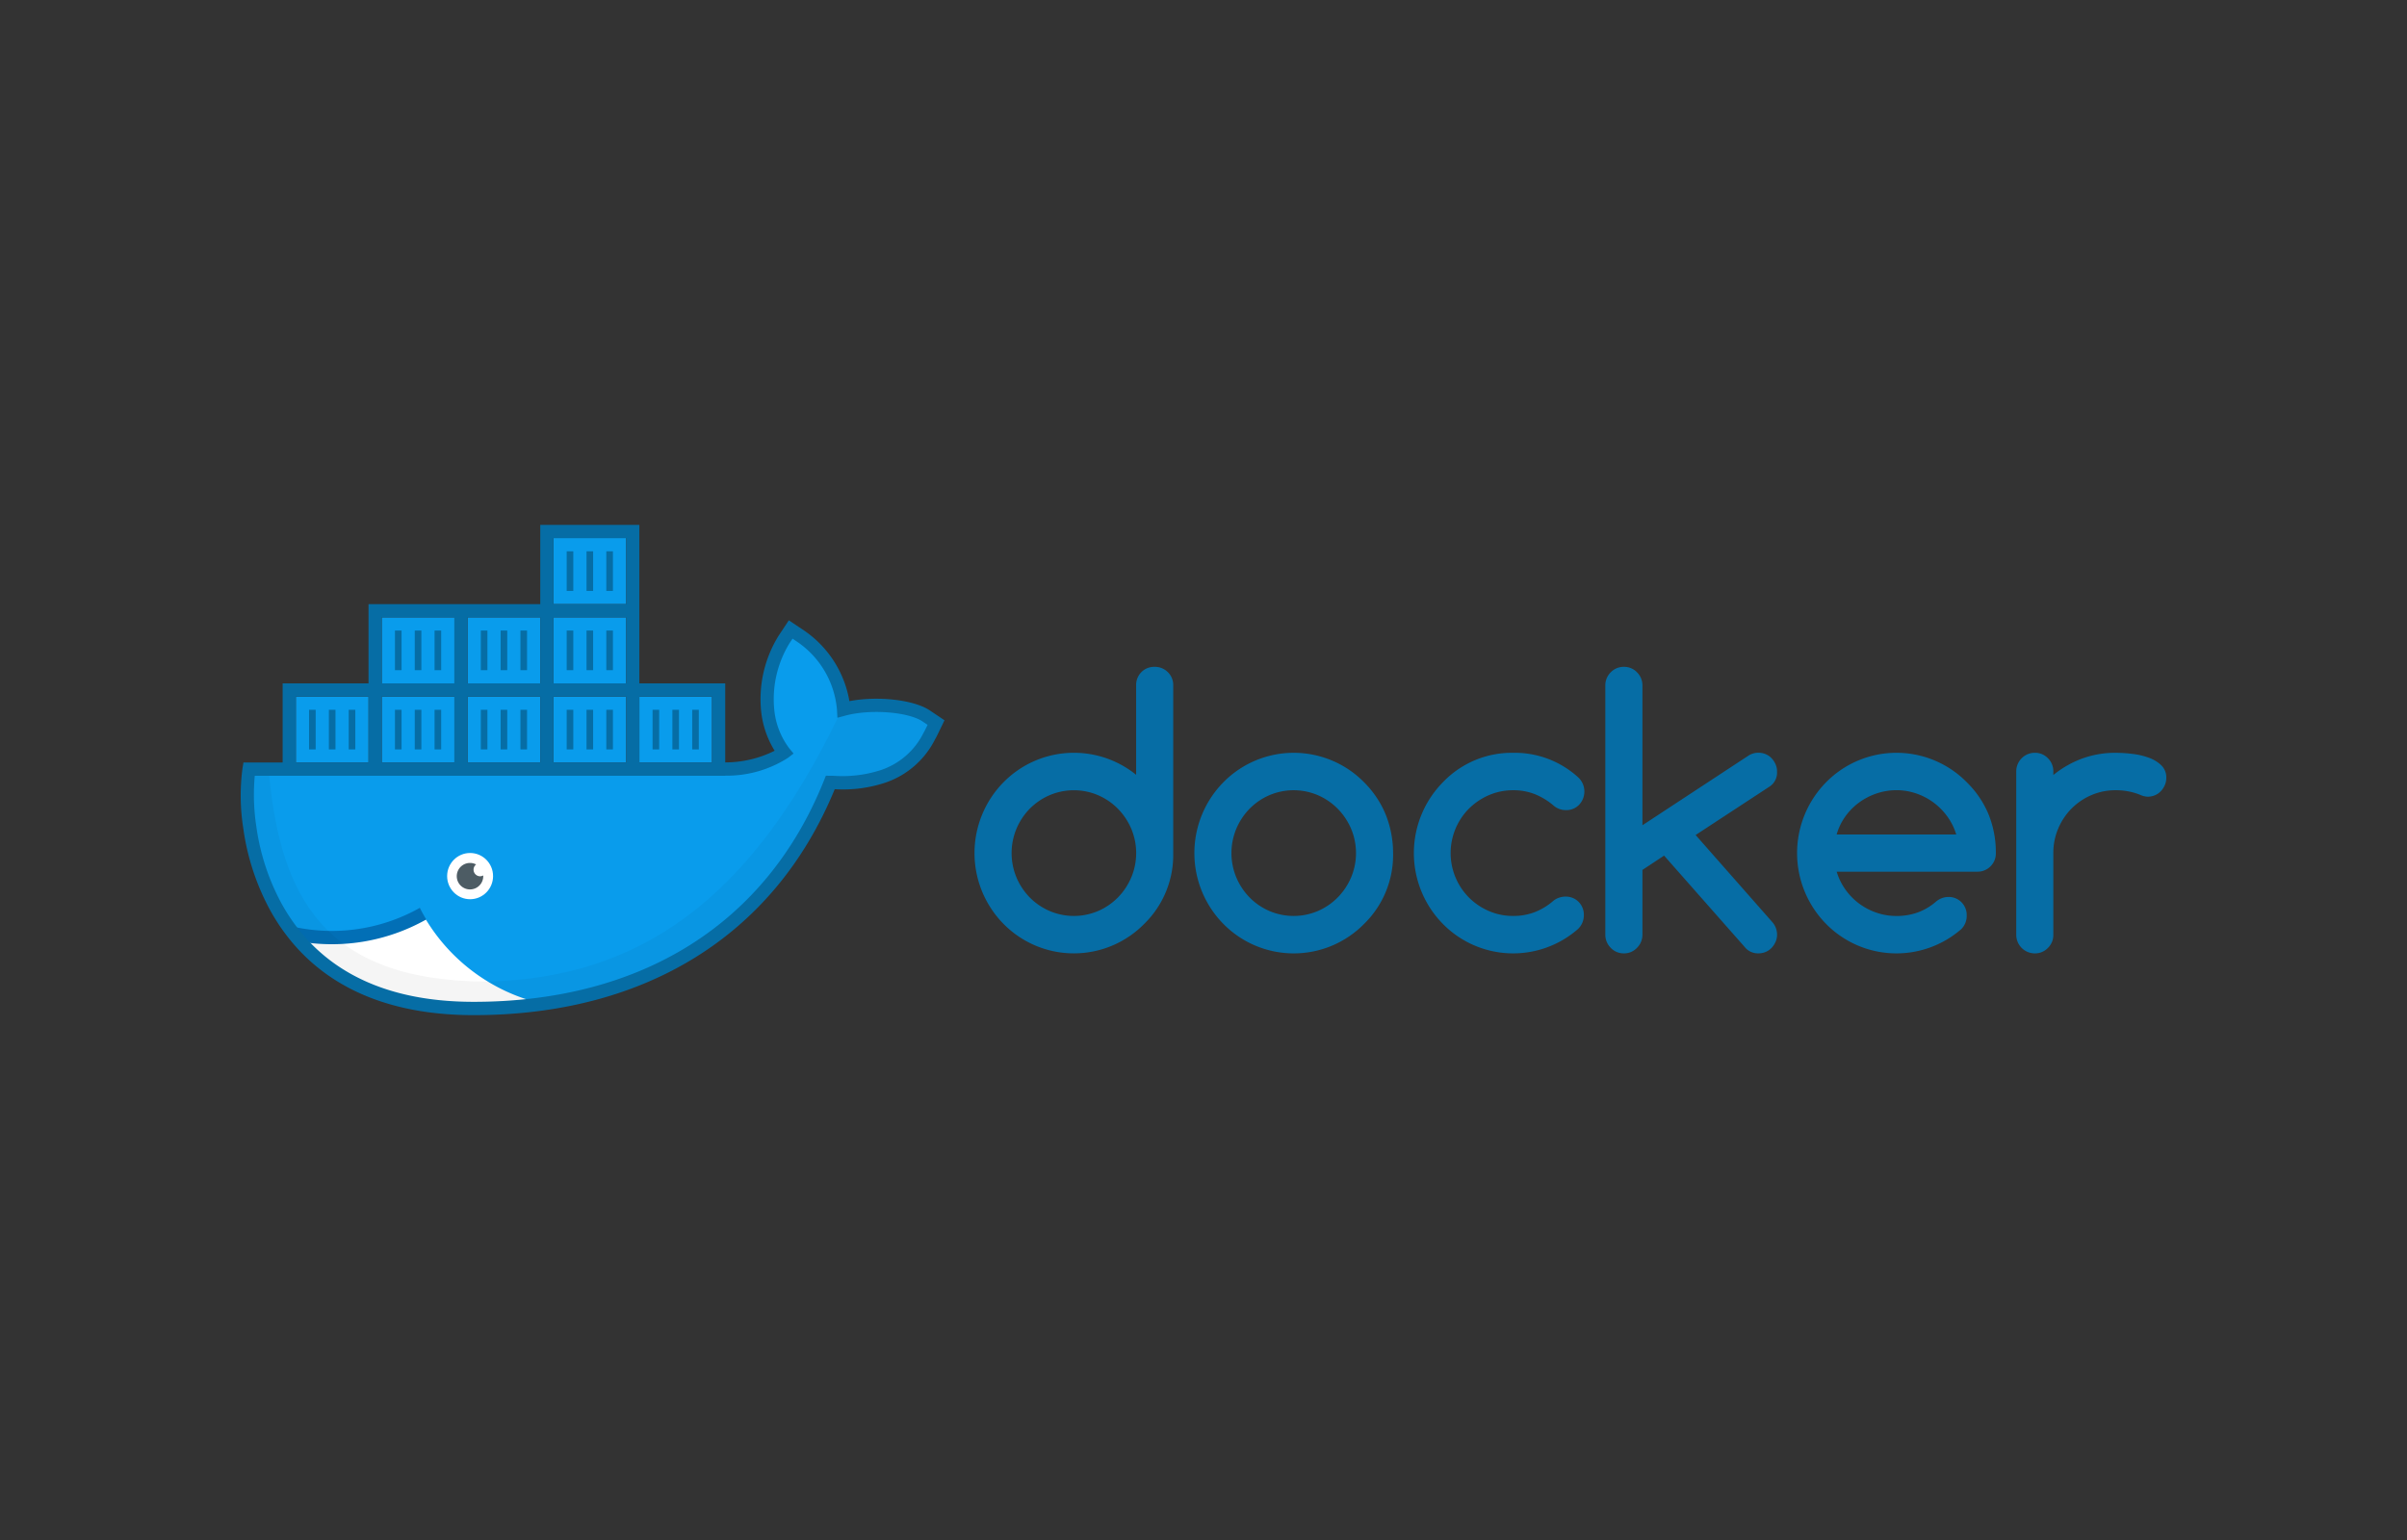
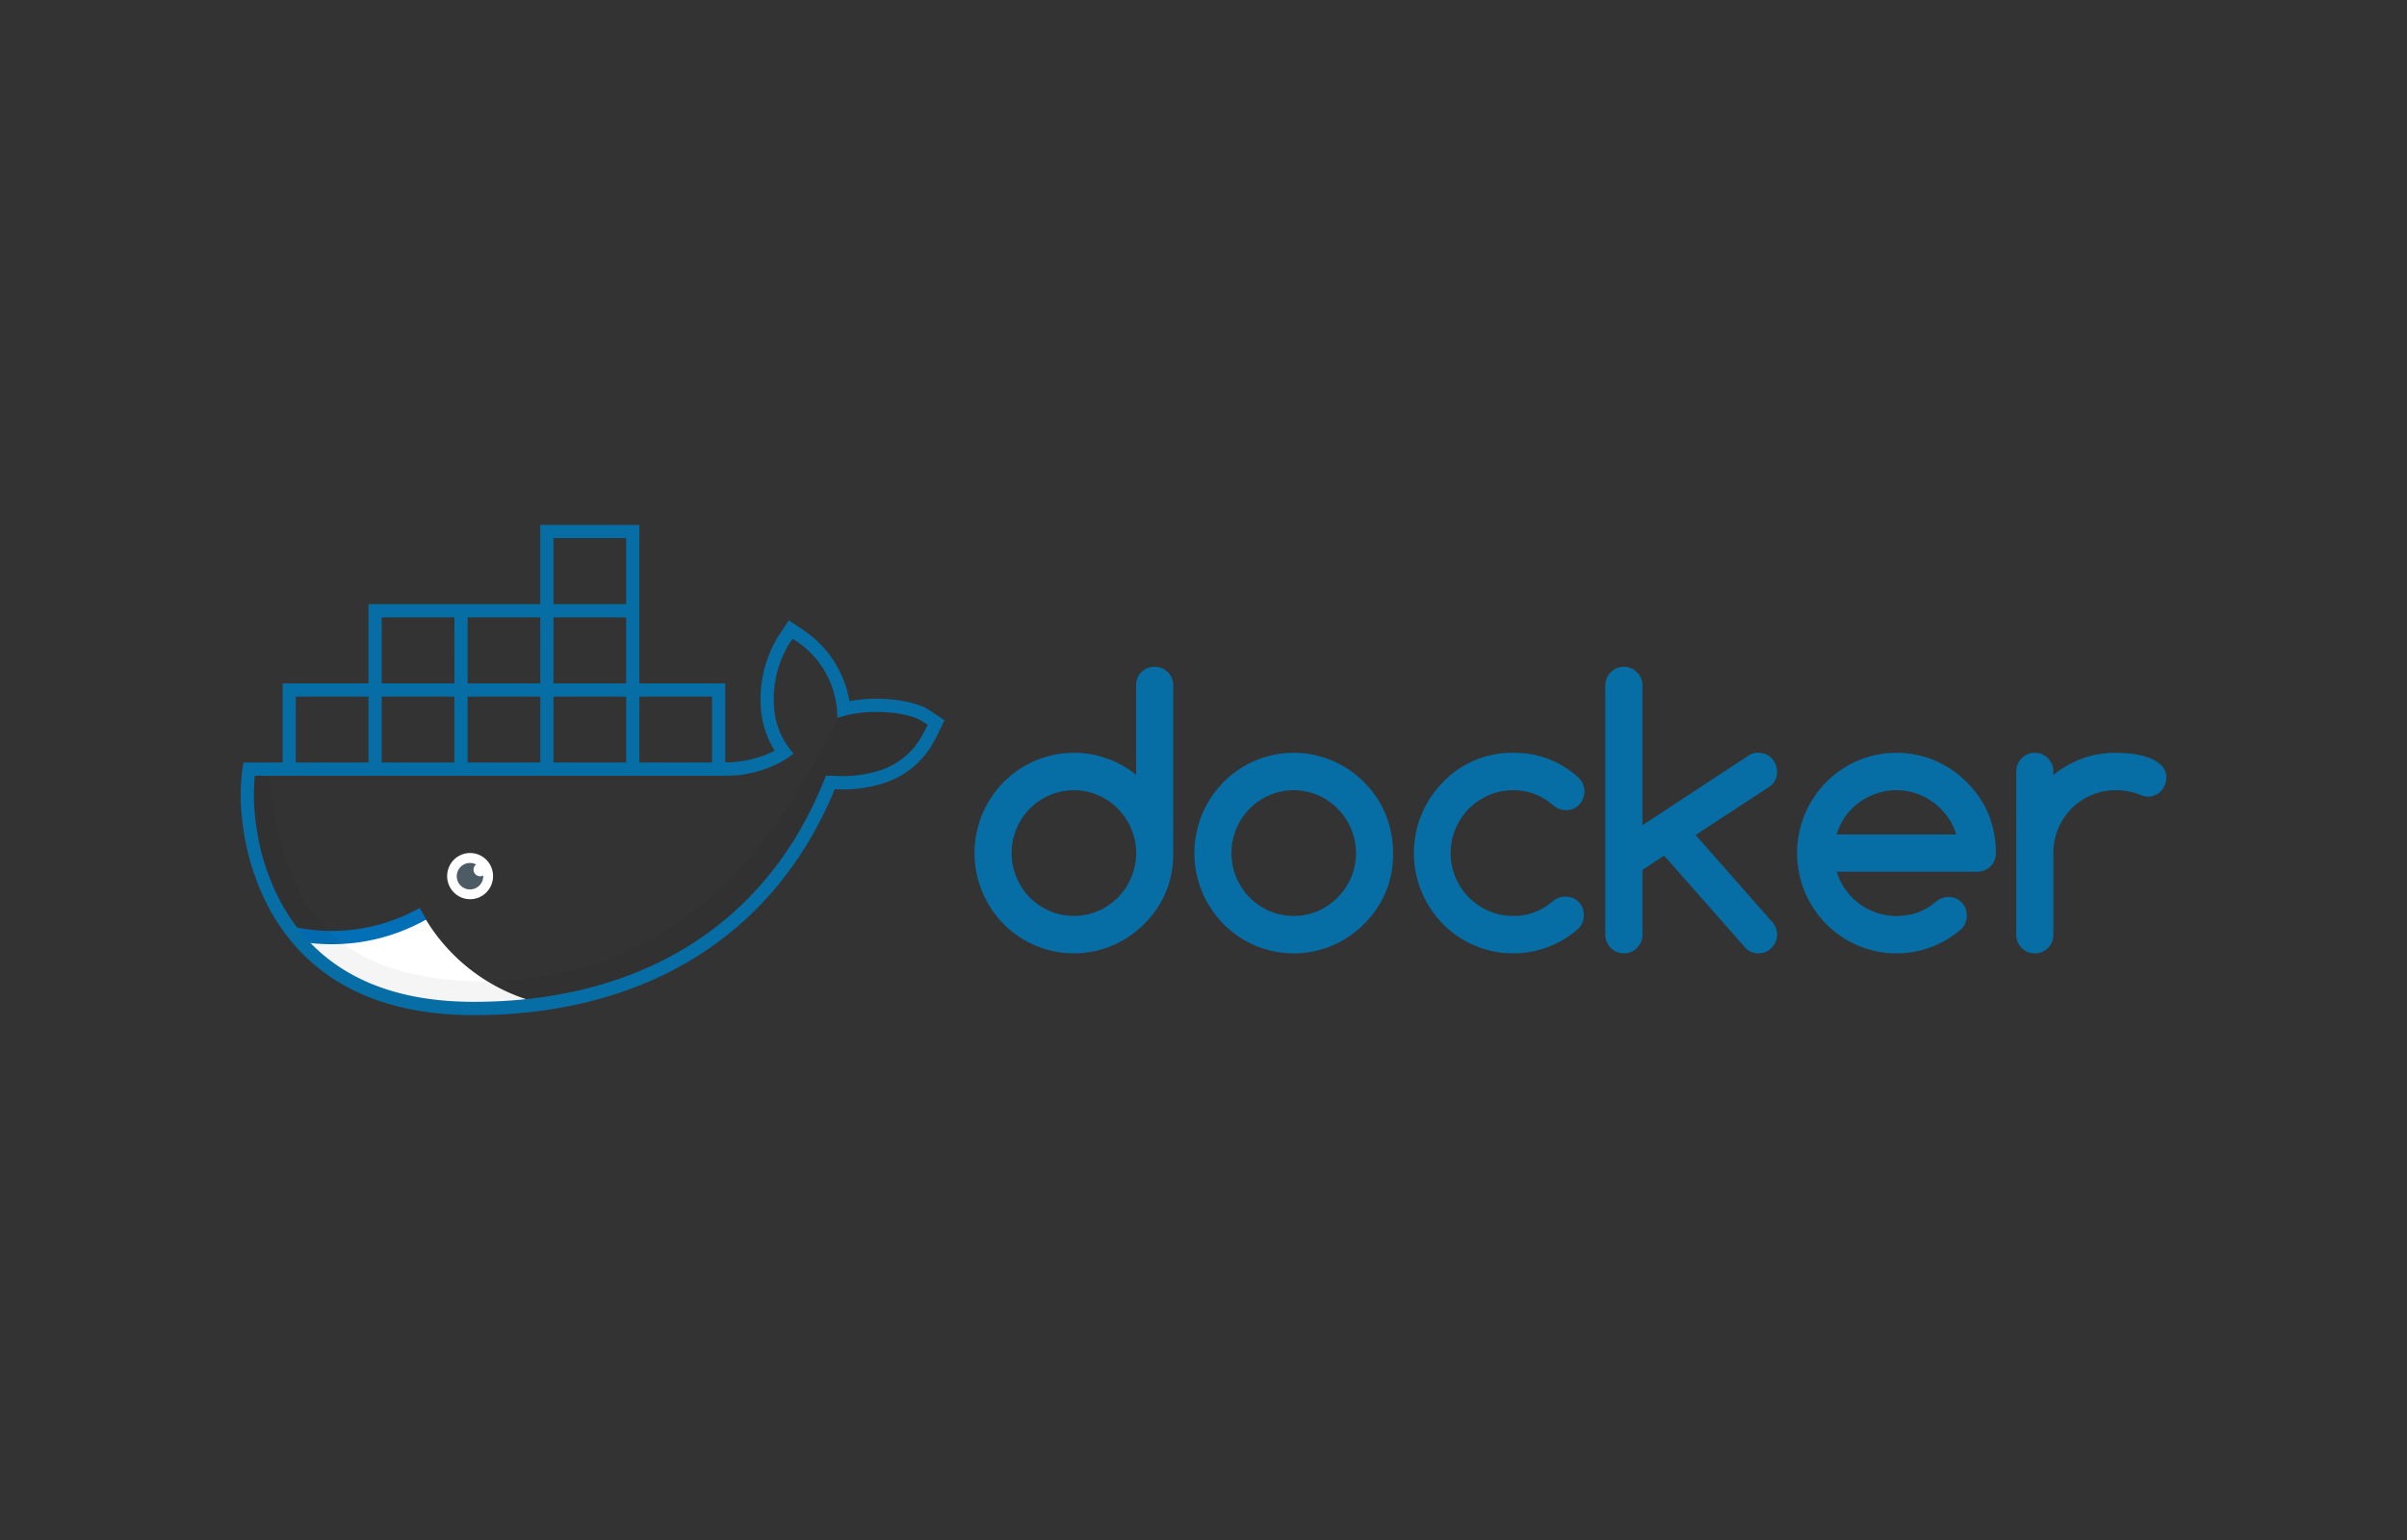
<svg xmlns="http://www.w3.org/2000/svg" width="200" height="128">
  <rect width="100%" height="100%" fill="#333333" stroke="none" />
  <g fill="#099cec">
-     <path d="M24.583 57.898h6.038v5.489h-6.038zM31.718 57.898h6.038v5.489h-6.038zM38.854 57.898h6.038v5.489h-6.038zM45.989 57.898h6.038v5.489h-6.038zM53.125 57.898h6.038v5.489h-6.038zM31.718 51.312h6.038v5.489h-6.038zM38.854 51.312h6.038v5.489h-6.038zM45.989 51.312h6.038v5.489h-6.038zM45.989 44.725h6.038v5.489h-6.038z" />
-     <path d="M77.145 59.593c-1.239-.834-4.495-1.19-6.862-.553a8.168 8.168 0 0 0-3.567-6.078l-.824-.553-.549.829a9.465 9.465 0 0 0-1.372 5.8 6.909 6.909 0 0 0 1.372 3.592 9.015 9.015 0 0 1-5.214 1.381H20.885c-.7 4.144.5 19.892 18.661 19.892 13.485 0 24.566-6.064 29.64-18.787 1.669.028 6.076.3 8.233-3.868.052-.07.549-1.1.549-1.1z" fill-rule="evenodd" />
-   </g>
+     </g>
  <path d="M35.384 76.423a34.062 34.062 0 0 1-10.307 1.733c3.359 2.8 9.344 8.087 19.211 5.069a15.325 15.325 0 0 1-8.904-6.802z" fill="#fff" fill-rule="evenodd" />
  <path d="M34.884 75.456a14.866 14.866 0 0 1-11.179 1.407l.783 1.317a15.978 15.978 0 0 0 10.931-1.757c-.192-.318-.37-.635-.535-.967z" fill="#026fb6" fill-rule="evenodd" />
  <ellipse cx="39.061" cy="72.819" rx="1.908" ry="1.921" fill="#fff" />
  <path d="M39.348 72.279a.544.544 0 0 1 .214-.427 1.064 1.064 0 0 0-.5-.126 1.1 1.1 0 1 0 1.091 1.1c0-.021-.006-.042-.007-.063a.534.534 0 0 1-.253.071.551.551 0 0 1-.545-.555z" fill="#4d5c64" />
  <path d="M76.987 59.5c-1.235-.829-4.612-1.217-6.868-.561l-.5.71C62.261 74.867 53.056 81.3 40.48 81.589c-13.715-.038-17.147-7.269-18.113-17.129h-2.2c-.282 4.144.776 19.384 19.081 19.384 13.5 0 24.617-6.05 29.749-18.759 1.674.028 6.339.028 8.4-4.144l.417-.884z" fill-rule="evenodd" opacity=".04" />
  <g fill="#066da5">
-     <path d="M25.681 58.996h.549v3.293h-.549zM27.327 58.996h.549v3.293h-.549zM28.974 58.996h.549v3.293h-.549zM32.816 58.996h.549v3.293h-.549zM34.463 58.996h.549v3.293h-.549zM36.109 58.996h.549v3.293h-.549zM39.952 58.996h.549v3.293h-.549zM41.598 58.996h.549v3.293h-.549zM43.245 58.996h.549v3.293h-.549zM47.087 58.996h.549v3.293h-.549zM48.734 58.996h.549v3.293h-.549zM50.38 58.996h.549v3.293h-.549zM54.222 58.996h.549v3.293h-.549zM55.869 58.996h.549v3.293h-.549zM57.516 58.996h.549v3.293h-.549zM34.463 52.409h.549v3.293h-.549zM36.109 52.409h.549v3.293h-.549zM39.952 52.409h.549v3.293h-.549zM41.598 52.409h.549v3.293h-.549zM43.245 52.409h.549v3.293h-.549zM47.087 52.409h.549v3.293h-.549zM48.734 52.409h.549v3.293h-.549zM50.38 52.409h.549v3.293h-.549zM48.734 45.823h.549v3.293h-.549zM47.087 45.823h.549v3.293h-.549zM50.38 45.823h.549v3.293h-.549zM32.816 52.409h.549v3.293h-.549z" />
    <path d="M78 60.859l.186-.384.084-.175.208-.433-1.219-.819c-1.319-.887-4.325-1.222-6.681-.771a8.924 8.924 0 0 0-3.733-5.849l-1.3-.87-.854 1.289A10 10 0 0 0 63.233 59a7.791 7.791 0 0 0 1.133 3.4 9.191 9.191 0 0 1-4.106.969V56.8h-7.135V43.627h-8.233v6.587H30.621V56.8h-7.136v6.575h-3.256l-.077.461a17.427 17.427 0 0 0 .065 5.028 19.909 19.909 0 0 0 2.255 6.836c3.044 5.465 8.575 8.675 16.883 8.675 14.136 0 24.964-6.527 30.005-18.78a11.141 11.141 0 0 0 4.213-.547A7.21 7.21 0 0 0 77.7 61.44c.057-.088.135-.24.3-.581zM53.125 57.9h6.037v5.478h-6.037zm-7.136-13.175h6.038v5.489h-6.038zm0 6.587h6.038V56.8h-6.038zm0 6.586h6.038v5.478h-6.038zm-7.135-6.586h6.038V56.8h-6.038zm0 6.586h6.038v5.478h-6.038zm-7.136-6.586h6.038V56.8h-6.038zm0 6.586h6.038v5.477h-6.038zm-7.135 0h6.038v5.477h-6.038zm52.424 2.489c-.068.138-.125.255-.17.343-.024.047-.043.085-.1.18A6.117 6.117 0 0 1 73.211 64a10.349 10.349 0 0 1-3.923.483L69 64.481l-.378-.007-.14.353c-4.8 12.041-15.287 18.441-29.13 18.441-7.913 0-13.077-3-15.926-8.11a18.829 18.829 0 0 1-2.126-6.453 17.514 17.514 0 0 1-.132-4.224H60.26v-.011a9.4 9.4 0 0 0 5.227-1.49l.45-.349-.362-.441a6.32 6.32 0 0 1-1.249-3.3 8.888 8.888 0 0 1 1.283-5.439l.244-.367.35.235a7.609 7.609 0 0 1 3.341 5.659l.037.68.653-.176c2.137-.576 5.267-.295 6.415.478l.424.285z" />
  </g>
  <path d="M95.938 55.426a1.484 1.484 0 0 0-1.1.439 1.512 1.512 0 0 0-.435 1.109V64.4a8.213 8.213 0 0 0-11.012.61 8.394 8.394 0 0 0 0 11.789 8.2 8.2 0 0 0 11.675 0 8.009 8.009 0 0 0 2.418-5.895v-13.93a1.486 1.486 0 0 0-.45-1.109 1.514 1.514 0 0 0-1.096-.439zM94 72.923a5.375 5.375 0 0 1-1.1 1.66 5.254 5.254 0 0 1-1.644 1.131 5.135 5.135 0 0 1-4.054 0 5.208 5.208 0 0 1-1.642-1.124 5.33 5.33 0 0 1-1.1-1.659 5.263 5.263 0 0 1 0-4.049 5.347 5.347 0 0 1 1.1-1.66A5.205 5.205 0 0 1 87.2 66.1a5.135 5.135 0 0 1 4.054 0 5.221 5.221 0 0 1 1.644 1.131A5.358 5.358 0 0 1 94 68.889a5.213 5.213 0 0 1 0 4.034zm69.416-7.911a8.2 8.2 0 0 0-11.676 0 8.394 8.394 0 0 0 0 11.789 8.2 8.2 0 0 0 11.233.416 1.552 1.552 0 0 0 .443-1.116 1.511 1.511 0 0 0-.435-1.109 1.481 1.481 0 0 0-1.1-.439 1.6 1.6 0 0 0-1.017.387 4.869 4.869 0 0 1-1.5.893 5.133 5.133 0 0 1-1.784.3 5.068 5.068 0 0 1-1.644-.268 5.285 5.285 0 0 1-1.445-.752 5.18 5.18 0 0 1-1.142-1.161 5.08 5.08 0 0 1-.737-1.5h11.675a1.513 1.513 0 0 0 1.1-.439 1.487 1.487 0 0 0 .449-1.109 8.4 8.4 0 0 0-.6-3.207 8.094 8.094 0 0 0-1.821-2.685zm-10.806 4.346a4.845 4.845 0 0 1 .722-1.5 5.151 5.151 0 0 1 1.15-1.161 5.364 5.364 0 0 1 1.459-.751 5.092 5.092 0 0 1 1.637-.268 5.022 5.022 0 0 1 1.629.268 5.282 5.282 0 0 1 1.445.751 5.363 5.363 0 0 1 1.149 1.161 4.992 4.992 0 0 1 .745 1.5zm26.978-5.745a2.9 2.9 0 0 0-1.039-.633 6.062 6.062 0 0 0-1.371-.32 11.846 11.846 0 0 0-1.393-.089 7.993 7.993 0 0 0-2.772.476 8.421 8.421 0 0 0-2.4 1.37v-.3a1.5 1.5 0 0 0-.449-1.094 1.469 1.469 0 0 0-1.084-.454 1.543 1.543 0 0 0-1.548 1.548v13.577a1.543 1.543 0 0 0 1.548 1.548 1.473 1.473 0 0 0 1.084-.454 1.5 1.5 0 0 0 .449-1.094v-6.788a5.141 5.141 0 0 1 .406-2.039 5.276 5.276 0 0 1 1.105-1.66 5.212 5.212 0 0 1 1.644-1.116 5.017 5.017 0 0 1 2.02-.409 5.379 5.379 0 0 1 2.019.372 1.64 1.64 0 0 0 .649.164 1.54 1.54 0 0 0 .6-.119 1.468 1.468 0 0 0 .486-.335 1.726 1.726 0 0 0 .332-.5 1.5 1.5 0 0 0 .125-.61 1.39 1.39 0 0 0-.412-1.041zm-57.525 3.594a5.3 5.3 0 0 1 1.651-1.116 5.017 5.017 0 0 1 2.02-.409 4.839 4.839 0 0 1 1.8.327 5.649 5.649 0 0 1 1.578.968 1.553 1.553 0 0 0 1 .357 1.466 1.466 0 0 0 1.1-.447 1.607 1.607 0 0 0-.095-2.292 7.821 7.821 0 0 0-5.381-2.024 7.919 7.919 0 0 0-5.838 2.441 8.394 8.394 0 0 0 0 11.789 8.183 8.183 0 0 0 11.219.416 1.577 1.577 0 0 0 .486-1.146 1.512 1.512 0 0 0-.435-1.109 1.484 1.484 0 0 0-1.1-.439 1.639 1.639 0 0 0-.973.328 5.326 5.326 0 0 1-1.563.96 4.94 4.94 0 0 1-1.8.32 5.017 5.017 0 0 1-2.02-.41 5.284 5.284 0 0 1-1.651-1.116 5.248 5.248 0 0 1 0-7.4zm25.593-3.088a1.468 1.468 0 0 0-.125-.6 1.756 1.756 0 0 0-.332-.5 1.447 1.447 0 0 0-.487-.335 1.532 1.532 0 0 0-.6-.119 1.488 1.488 0 0 0-.826.238l-8.815 5.79V56.989a1.517 1.517 0 0 0-.45-1.109 1.473 1.473 0 0 0-1.084-.454 1.49 1.49 0 0 0-1.1.454 1.516 1.516 0 0 0-.449 1.109v20.69a1.521 1.521 0 0 0 .449 1.1 1.474 1.474 0 0 0 1.1.462 1.458 1.458 0 0 0 1.084-.462 1.522 1.522 0 0 0 .45-1.1v-5.374l1.8-1.19 6.811 7.725a1.419 1.419 0 0 0 1.032.4 1.532 1.532 0 0 0 .6-.119 1.462 1.462 0 0 0 .487-.335 1.747 1.747 0 0 0 .332-.5 1.46 1.46 0 0 0 .125-.595 1.583 1.583 0 0 0-.428-1.087l-6.339-7.2 6.177-4.049a1.391 1.391 0 0 0 .587-1.236zm-34.321.893a8.2 8.2 0 0 0-11.675 0 8.394 8.394 0 0 0 0 11.789 8.2 8.2 0 0 0 11.675 0 8.009 8.009 0 0 0 2.418-5.895 8.644 8.644 0 0 0-.612-3.2 8.186 8.186 0 0 0-1.807-2.694zm-1.069 7.911a5.375 5.375 0 0 1-1.105 1.66 5.254 5.254 0 0 1-1.644 1.131 5.135 5.135 0 0 1-4.054 0 5.2 5.2 0 0 1-1.636-1.124 5.33 5.33 0 0 1-1.1-1.659 5.263 5.263 0 0 1 0-4.049 5.347 5.347 0 0 1 1.1-1.66 5.194 5.194 0 0 1 1.636-1.123 5.135 5.135 0 0 1 4.054 0 5.221 5.221 0 0 1 1.644 1.131 5.358 5.358 0 0 1 1.105 1.659 5.213 5.213 0 0 1 0 4.034z" fill="#066da5" />
</svg>